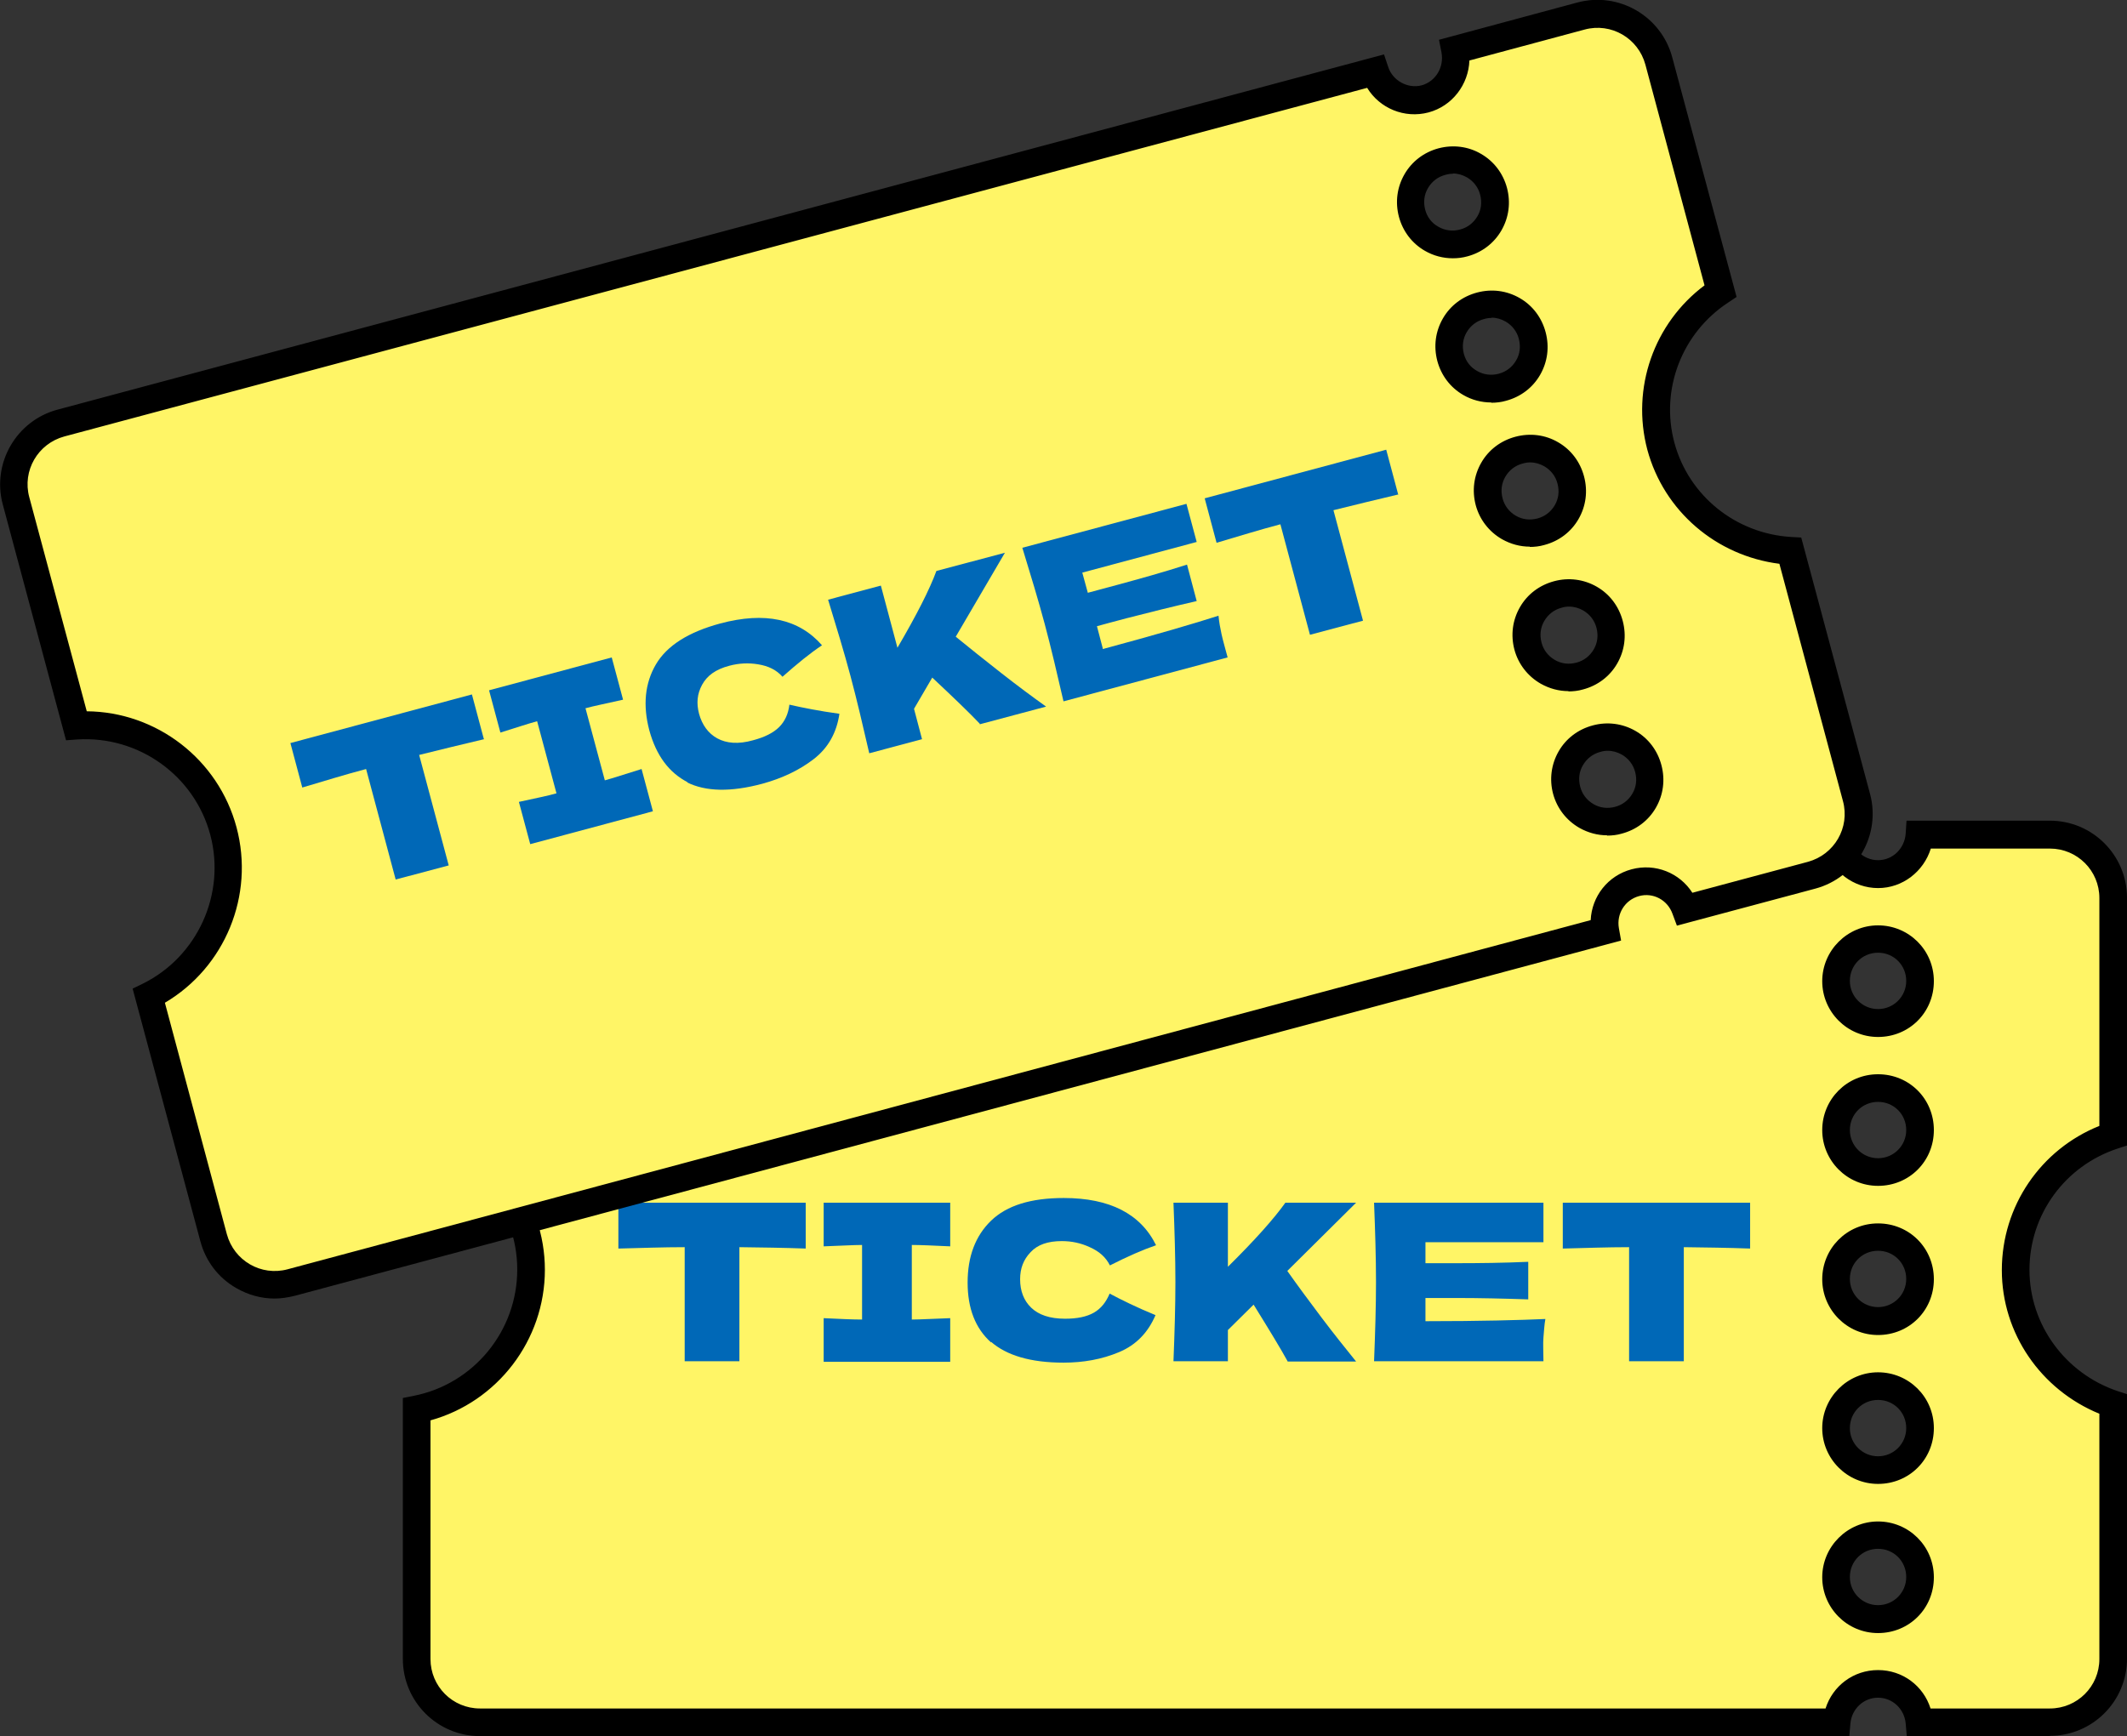
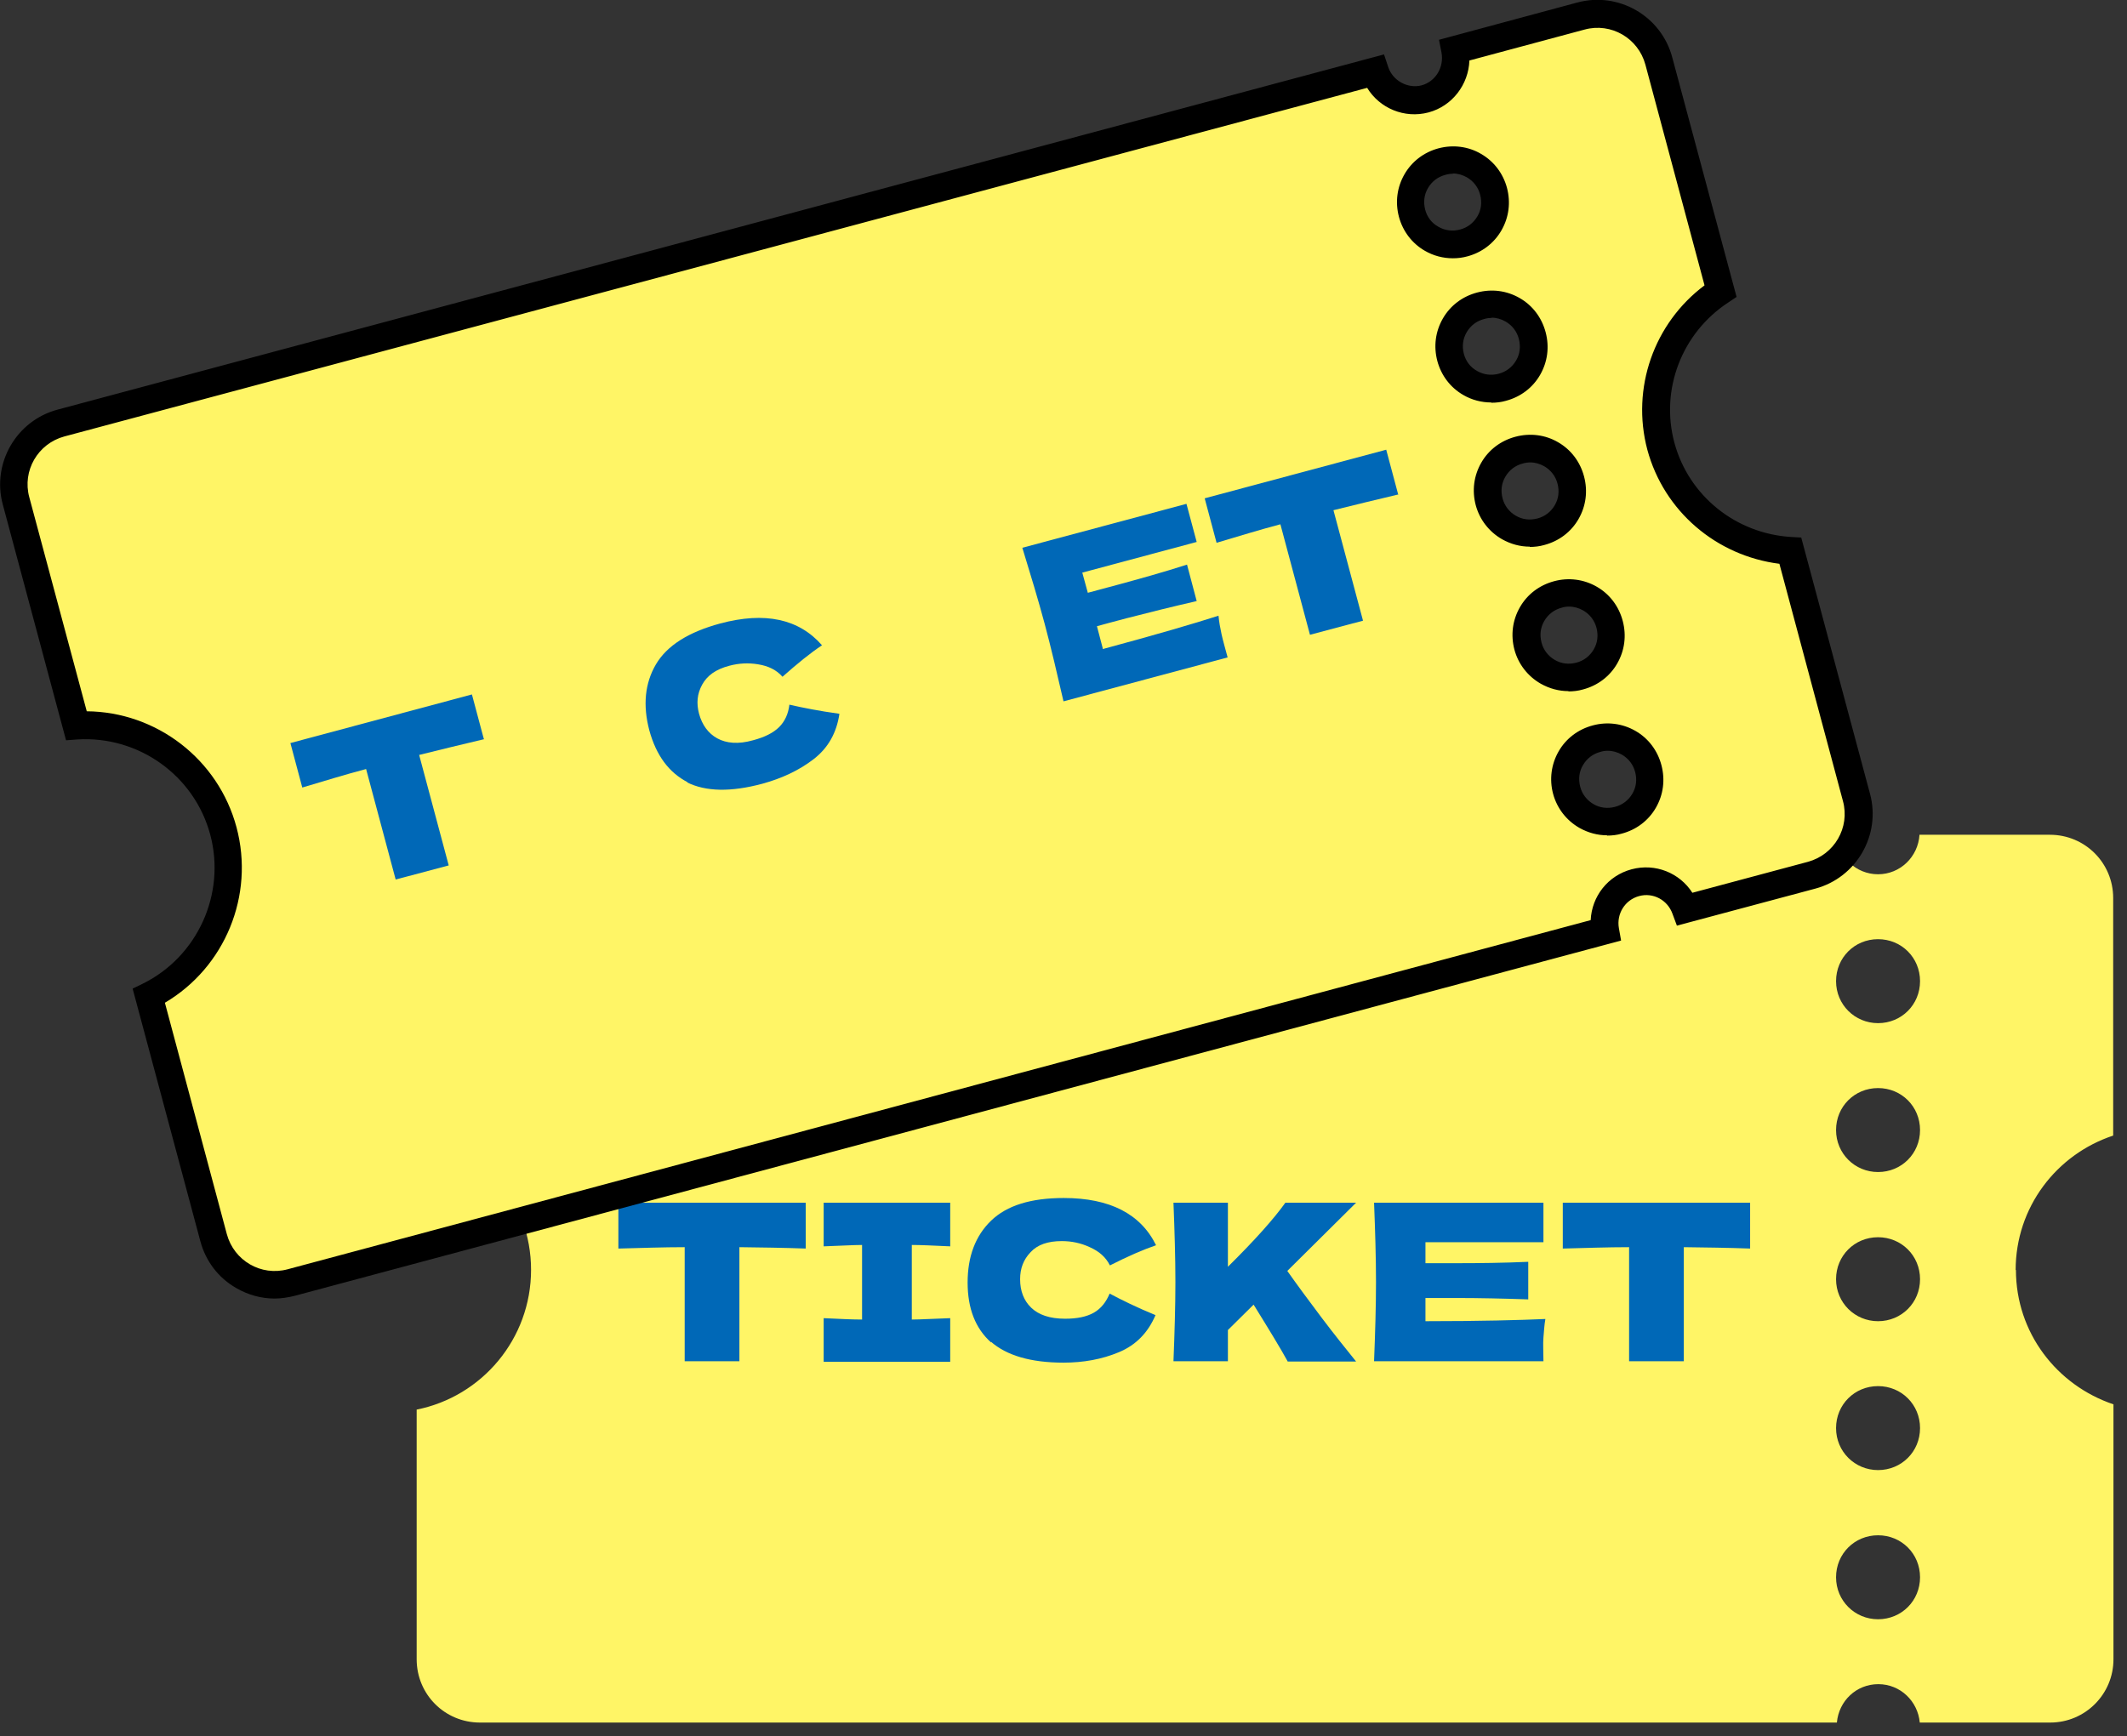
<svg xmlns="http://www.w3.org/2000/svg" id="_レイヤー_1" data-name="レイヤー_1" version="1.1" viewBox="0 0 76.98 62.85">
  <rect x="0" y="0" width="76.98" height="62.85" fill="#333333" stroke="none" />
  <defs>
    <style>
      .st0 {
        fill: #0068b7;
      }

      .st1 {
        fill: #fff566;
      }
    </style>
  </defs>
  <path class="st1" d="M72.95,45.98c0-2.28,1.48-4.19,3.53-4.87v-8.6c0-1.27-1.02-2.29-2.29-2.29h-4.72c-.05.8-.7,1.43-1.5,1.43s-1.46-.63-1.5-1.43H17.37c-1.27,0-2.29,1.03-2.29,2.29v8.4c2.36.47,4.14,2.56,4.14,5.06s-1.78,4.59-4.14,5.06v9.04c0,1.27,1.02,2.29,2.29,2.29h49.11c.07-.78.7-1.39,1.5-1.39s1.43.62,1.5,1.39h4.72c1.27,0,2.29-1.03,2.29-2.29v-9.23c-2.05-.69-3.53-2.59-3.53-4.87h0ZM67.97,58.62c-.84,0-1.52-.67-1.52-1.52s.67-1.52,1.52-1.52,1.52.67,1.52,1.52-.67,1.52-1.52,1.52ZM67.97,53.22c-.84,0-1.52-.67-1.52-1.52s.67-1.52,1.52-1.52,1.52.67,1.52,1.52-.67,1.52-1.52,1.52ZM67.97,47.83c-.84,0-1.52-.67-1.52-1.52s.67-1.52,1.52-1.52,1.52.67,1.52,1.52-.67,1.52-1.52,1.52ZM67.97,42.43c-.84,0-1.52-.67-1.52-1.52s.67-1.52,1.52-1.52,1.52.67,1.52,1.52-.67,1.52-1.52,1.52ZM67.97,37.04c-.84,0-1.52-.67-1.52-1.52s.67-1.52,1.52-1.52,1.52.67,1.52,1.52-.67,1.52-1.52,1.52Z" />
-   <path d="M74.19,62.85h-5.18l-.04-.46c-.05-.53-.48-.93-1-.93s-.95.4-1,.93l-.04.46H17.37c-1.54,0-2.79-1.25-2.79-2.79v-9.45l.4-.08c2.17-.43,3.74-2.35,3.74-4.57s-1.57-4.13-3.74-4.57l-.4-.08v-8.81c0-1.54,1.25-2.79,2.79-2.79h49.58l.02.48c.03.53.47.95,1,.95s.96-.42,1-.96l.03-.47h5.19c1.54,0,2.79,1.25,2.79,2.79v8.97l-.34.11c-1.91.63-3.19,2.39-3.19,4.39,0,1.98,1.29,3.75,3.19,4.39l.34.11v9.58c0,1.54-1.25,2.79-2.79,2.79ZM69.88,61.85h4.31c.99,0,1.79-.8,1.79-1.79v-8.88c-2.12-.87-3.53-2.91-3.53-5.2h0c0-2.32,1.41-4.37,3.53-5.22v-8.25c0-.99-.8-1.79-1.79-1.79h-4.31c-.26.83-1.02,1.43-1.91,1.43s-1.67-.6-1.91-1.43H17.37c-.99,0-1.79.8-1.79,1.79v8.01c2.42.67,4.14,2.9,4.14,5.45s-1.72,4.78-4.14,5.45v8.64c0,.99.8,1.79,1.79,1.79h48.7c.26-.82,1.01-1.39,1.9-1.39s1.64.57,1.9,1.39ZM67.97,59.12c-1.12,0-2.02-.91-2.02-2.02s.91-2.02,2.02-2.02,2.02.89,2.02,2.02-.89,2.02-2.02,2.02ZM67.97,56.07c-.57,0-1.02.45-1.02,1.02s.46,1.02,1.02,1.02,1.02-.45,1.02-1.02-.45-1.02-1.02-1.02ZM67.97,53.72c-1.12,0-2.02-.91-2.02-2.02s.91-2.02,2.02-2.02,2.02.89,2.02,2.02-.89,2.02-2.02,2.02ZM67.97,50.68c-.57,0-1.02.45-1.02,1.02s.46,1.02,1.02,1.02,1.02-.45,1.02-1.02-.45-1.02-1.02-1.02ZM67.97,48.33c-1.12,0-2.02-.91-2.02-2.02s.89-2.02,2.02-2.02,2.02.89,2.02,2.02-.89,2.02-2.02,2.02ZM67.97,45.28c-.57,0-1.02.45-1.02,1.02s.46,1.02,1.02,1.02,1.02-.45,1.02-1.02-.45-1.02-1.02-1.02ZM67.97,42.93c-1.12,0-2.02-.91-2.02-2.02s.89-2.02,2.02-2.02,2.02.89,2.02,2.02-.89,2.02-2.02,2.02ZM67.97,39.89c-.57,0-1.02.45-1.02,1.02s.46,1.02,1.02,1.02,1.02-.45,1.02-1.02-.45-1.02-1.02-1.02ZM67.97,37.54c-1.12,0-2.02-.91-2.02-2.02s.91-2.02,2.02-2.02,2.02.89,2.02,2.02-.89,2.02-2.02,2.02ZM67.97,34.49c-.57,0-1.02.45-1.02,1.02s.46,1.02,1.02,1.02,1.02-.45,1.02-1.02-.45-1.02-1.02-1.02Z" />
  <path class="st0" d="M29.17,45.2c-.82-.03-1.63-.04-2.41-.05v4.13h-1.98v-4.13c-.78,0-1.59.03-2.4.05v-1.66h6.78v1.66h.01Z" />
  <path class="st0" d="M34.39,45.12c-.63-.03-1.09-.05-1.39-.05v2.7c.31,0,.77-.03,1.39-.05v1.58h-4.58v-1.58c.61.03,1.07.05,1.39.05v-2.7c-.31,0-.78.03-1.39.05v-1.58h4.58v1.58Z" />
  <path class="st0" d="M35.87,48.6c-.57-.51-.85-1.23-.85-2.17s.28-1.69.85-2.24c.57-.55,1.44-.82,2.63-.82,1.66,0,2.78.57,3.34,1.71-.47.16-1.02.4-1.67.73-.15-.3-.39-.51-.73-.66-.32-.15-.66-.22-1.01-.22-.51,0-.88.13-1.13.4-.26.27-.38.59-.38.98,0,.42.13.77.4,1.03.27.26.67.4,1.23.4.43,0,.78-.07,1.04-.22.26-.15.44-.38.57-.69.43.23.98.5,1.66.78-.27.63-.7,1.08-1.32,1.34-.62.26-1.29.38-2.01.38-1.19,0-2.06-.26-2.63-.76h.01Z" />
  <path class="st0" d="M46.6,49.28c-.24-.44-.66-1.13-1.23-2.05l-.93.92v1.13h-1.97c.04-1.02.07-1.98.07-2.87s-.03-1.85-.07-2.87h1.97v2.32c.97-.96,1.66-1.73,2.08-2.32h2.56l-2.49,2.47c.36.51.78,1.08,1.24,1.69.46.61.88,1.13,1.25,1.59h-2.48Z" />
  <path class="st0" d="M51.58,47.83c2,0,3.45-.04,4.35-.08-.04.22-.05.45-.07.67s0,.51,0,.86h-6.13c.04-1.02.07-1.98.07-2.87s-.03-1.85-.07-2.87h6.13v1.43h-4.27v.76h1.12c.84,0,1.7-.01,2.6-.05v1.36c-.89-.03-1.77-.05-2.6-.05h-1.12v.85Z" />
  <path class="st0" d="M63.35,45.2c-.82-.03-1.63-.04-2.41-.05v4.13h-1.98v-4.13c-.78,0-1.59.03-2.4.05v-1.66h6.78v1.66h.01Z" />
  <g>
    <path class="st1" d="M60.11,16.16c-.59-2.21.35-4.45,2.16-5.63l-2.23-8.33c-.33-1.23-1.59-1.95-2.81-1.62l-4.57,1.22c.15.78-.31,1.57-1.08,1.77-.77.21-1.57-.24-1.82-1L2.2,15.32c-1.23.33-1.95,1.59-1.62,2.81l2.18,8.13c2.41-.16,4.67,1.41,5.32,3.82.65,2.42-.53,4.9-2.7,5.97l2.34,8.75c.33,1.23,1.59,1.95,2.81,1.62l47.55-12.74c-.14-.77.32-1.53,1.09-1.73.77-.21,1.54.23,1.81.96l4.57-1.22c1.23-.33,1.95-1.59,1.62-2.81l-2.39-8.93c-2.16-.13-4.09-1.59-4.68-3.8h0ZM58.57,29.69c-.81.22-1.65-.26-1.87-1.08-.22-.82.26-1.65,1.08-1.87.82-.22,1.65.26,1.87,1.08.22.82-.26,1.65-1.08,1.87ZM57.17,24.46c-.81.22-1.65-.26-1.87-1.08-.22-.82.26-1.65,1.08-1.87.82-.22,1.65.26,1.87,1.08.22.82-.26,1.65-1.08,1.87ZM55.77,19.24c-.81.22-1.65-.26-1.87-1.08-.22-.82.26-1.65,1.08-1.87.82-.22,1.65.26,1.87,1.08.22.82-.26,1.65-1.08,1.87ZM54.37,14.02c-.81.22-1.65-.26-1.87-1.08-.22-.82.26-1.65,1.08-1.87.82-.22,1.65.26,1.87,1.08.22.82-.26,1.65-1.08,1.87ZM52.97,8.8c-.81.22-1.65-.26-1.87-1.08-.22-.82.26-1.65,1.08-1.87.82-.22,1.65.26,1.87,1.08.22.82-.26,1.65-1.08,1.87Z" />
    <path d="M9.94,47.01c-.48,0-.96-.13-1.39-.38-.65-.37-1.11-.98-1.3-1.7l-2.45-9.14.37-.18c1.98-.98,3.01-3.25,2.44-5.39-.57-2.14-2.59-3.59-4.81-3.45l-.41.03L.1,18.26c-.4-1.49.49-3.03,1.98-3.43L50.09,1.97l.15.45c.16.5.71.8,1.21.67.51-.14.82-.66.72-1.19l-.09-.46L57.09.09c1.49-.4,3.03.49,3.43,1.98l2.33,8.68-.3.2c-1.68,1.1-2.47,3.15-1.95,5.08h0c.52,1.92,2.22,3.29,4.23,3.41l.36.02,2.49,9.28c.4,1.49-.49,3.03-1.98,3.43l-5.01,1.34-.16-.43c-.18-.5-.7-.78-1.21-.64-.51.14-.82.64-.73,1.16l.08.45-48,12.86c-.24.06-.49.1-.73.1ZM5.97,36.31l2.24,8.37c.26.96,1.24,1.53,2.2,1.27l47.16-12.64c.04-.86.62-1.61,1.48-1.84.86-.23,1.74.13,2.2.85l4.18-1.12c.96-.26,1.53-1.24,1.27-2.2l-2.3-8.59c-2.29-.29-4.18-1.91-4.78-4.13h0c-.59-2.23.24-4.58,2.07-5.95l-2.14-7.99c-.26-.96-1.24-1.53-2.2-1.27l-4.17,1.12c-.03.87-.62,1.65-1.48,1.88-.87.23-1.77-.15-2.22-.89L2.33,15.8c-.96.26-1.53,1.24-1.27,2.2l2.08,7.75c2.52.02,4.76,1.73,5.42,4.2.66,2.47-.42,5.07-2.59,6.35ZM58.17,30.24c-.35,0-.69-.09-1.01-.27-.47-.27-.81-.71-.95-1.23s-.07-1.07.2-1.54c.27-.47.71-.8,1.24-.94.52-.14,1.07-.07,1.54.2.47.27.8.71.94,1.24.14.53.07,1.07-.2,1.54s-.71.8-1.24.94c-.17.05-.35.07-.53.07ZM58.19,27.18c-.09,0-.18.01-.27.04-.27.07-.49.24-.63.48-.14.23-.17.51-.1.78.07.27.24.49.48.63.24.14.51.17.78.1h0c.27-.07.49-.24.63-.48s.17-.51.1-.78c-.07-.27-.24-.49-.48-.63-.16-.09-.33-.14-.51-.14ZM56.77,25.02c-.35,0-.69-.09-1.01-.27-.47-.27-.81-.71-.95-1.23-.14-.53-.07-1.07.2-1.54s.71-.8,1.24-.94c.52-.14,1.07-.07,1.54.2.47.27.8.71.94,1.24.14.53.07,1.07-.2,1.54s-.71.8-1.24.94h0c-.17.05-.35.07-.53.07ZM56.79,21.96c-.09,0-.18.01-.27.04-.27.07-.49.24-.63.48s-.17.51-.1.78c.07.27.24.49.48.63.24.14.51.17.78.1h0c.27-.07.49-.24.63-.48s.17-.51.1-.78c-.07-.27-.24-.49-.48-.63-.16-.09-.33-.14-.51-.14ZM55.37,19.79c-.35,0-.69-.09-1.01-.27-.47-.27-.81-.71-.95-1.23-.14-.53-.07-1.07.2-1.54s.71-.8,1.24-.94c.53-.14,1.08-.07,1.54.2.47.27.8.71.94,1.24.14.53.07,1.07-.2,1.54s-.71.8-1.24.94c-.17.05-.35.07-.53.07ZM55.39,16.74c-.09,0-.18.01-.28.04-.27.07-.49.24-.63.48s-.17.51-.1.78c.07.27.24.49.48.63.24.14.51.17.78.1h0c.27-.07.49-.24.63-.48s.17-.51.1-.78c-.07-.27-.24-.49-.48-.63-.16-.09-.33-.14-.51-.14ZM53.97,14.57c-.35,0-.7-.09-1.01-.27-.47-.27-.8-.71-.94-1.23-.14-.53-.07-1.07.2-1.54s.71-.8,1.24-.94,1.07-.07,1.54.2c.47.27.8.71.94,1.24.14.53.07,1.07-.2,1.54-.27.47-.71.8-1.24.94-.17.05-.35.07-.53.07ZM53.99,11.51c-.09,0-.18.01-.28.04-.27.07-.49.24-.63.48s-.17.51-.1.78c.07.27.24.49.48.62.24.14.52.17.78.1h0c.27-.07.49-.24.63-.48.14-.23.17-.51.1-.78-.07-.27-.24-.49-.48-.63-.16-.09-.33-.14-.51-.14ZM52.58,9.35c-.35,0-.7-.09-1.01-.27-.47-.27-.8-.71-.94-1.23-.14-.53-.07-1.07.2-1.54.27-.47.71-.8,1.23-.94.53-.14,1.08-.07,1.54.2.47.27.8.71.94,1.23.14.53.07,1.07-.2,1.54-.27.47-.71.8-1.23.94h0c-.18.05-.35.07-.53.07ZM52.59,6.29c-.09,0-.18.01-.28.04-.27.07-.49.24-.63.48-.14.24-.17.51-.1.78.07.27.24.49.48.62.24.14.52.17.78.1h0c.27-.07.49-.24.63-.48.14-.23.17-.51.1-.78-.07-.27-.24-.49-.48-.63-.16-.09-.33-.14-.51-.14Z" />
    <path class="st0" d="M17.52,26.76c-.8.19-1.59.38-2.35.57l1.07,4-1.92.51-1.07-4c-.76.2-1.53.44-2.31.67l-.43-1.61,6.57-1.76.43,1.61h.01Z" />
-     <path class="st0" d="M22.55,25.33c-.62.14-1.07.23-1.36.31l.7,2.61c.3-.08.74-.23,1.33-.41l.41,1.53-4.44,1.19-.41-1.53c.59-.13,1.05-.22,1.36-.31l-.7-2.61c-.3.08-.75.23-1.33.41l-.41-1.53,4.44-1.19.41,1.53Z" />
    <path class="st0" d="M24.89,28.32c-.68-.35-1.14-.97-1.39-1.88-.24-.91-.16-1.71.24-2.39.4-.68,1.18-1.17,2.33-1.48,1.61-.43,2.84-.17,3.68.79-.42.28-.89.66-1.43,1.14-.22-.25-.51-.39-.88-.45-.35-.06-.7-.04-1.04.05-.5.13-.81.36-.99.69-.18.33-.21.67-.11,1.05.11.4.33.71.66.89.33.18.76.22,1.29.07.42-.11.74-.27.95-.48s.33-.48.37-.81c.48.11,1.08.23,1.81.33-.1.68-.4,1.23-.93,1.64-.53.41-1.16.7-1.85.89-1.15.31-2.06.29-2.74-.05h.02Z" />
-     <path class="st0" d="M35.46,26.2c-.35-.37-.93-.93-1.72-1.67l-.66,1.13.29,1.1-1.91.51c-.23-1-.45-1.94-.68-2.8-.23-.86-.51-1.78-.81-2.76l1.91-.51.6,2.25c.69-1.18,1.16-2.1,1.41-2.78l2.48-.66-1.78,3.04c.49.4,1.04.84,1.64,1.31.6.47,1.14.87,1.63,1.22l-2.4.64Z" />
    <path class="st0" d="M39.9,23.5c1.93-.52,3.33-.93,4.2-1.21.02.22.06.44.11.67.05.23.13.5.22.84l-5.94,1.59c-.23-1-.45-1.94-.68-2.8-.23-.86-.51-1.78-.81-2.76l5.94-1.59.37,1.38-4.14,1.11.2.73c.25-.07.6-.16,1.08-.29.81-.22,1.64-.45,2.51-.73l.35,1.32c-.87.2-1.72.41-2.53.62-.48.13-.84.22-1.08.29l.21.8v.03Z" />
    <path class="st0" d="M50.61,17.9c-.8.19-1.59.38-2.35.57l1.07,4-1.92.51-1.07-4c-.76.2-1.53.44-2.31.67l-.43-1.61,6.57-1.76.43,1.61h.01Z" />
  </g>
</svg>